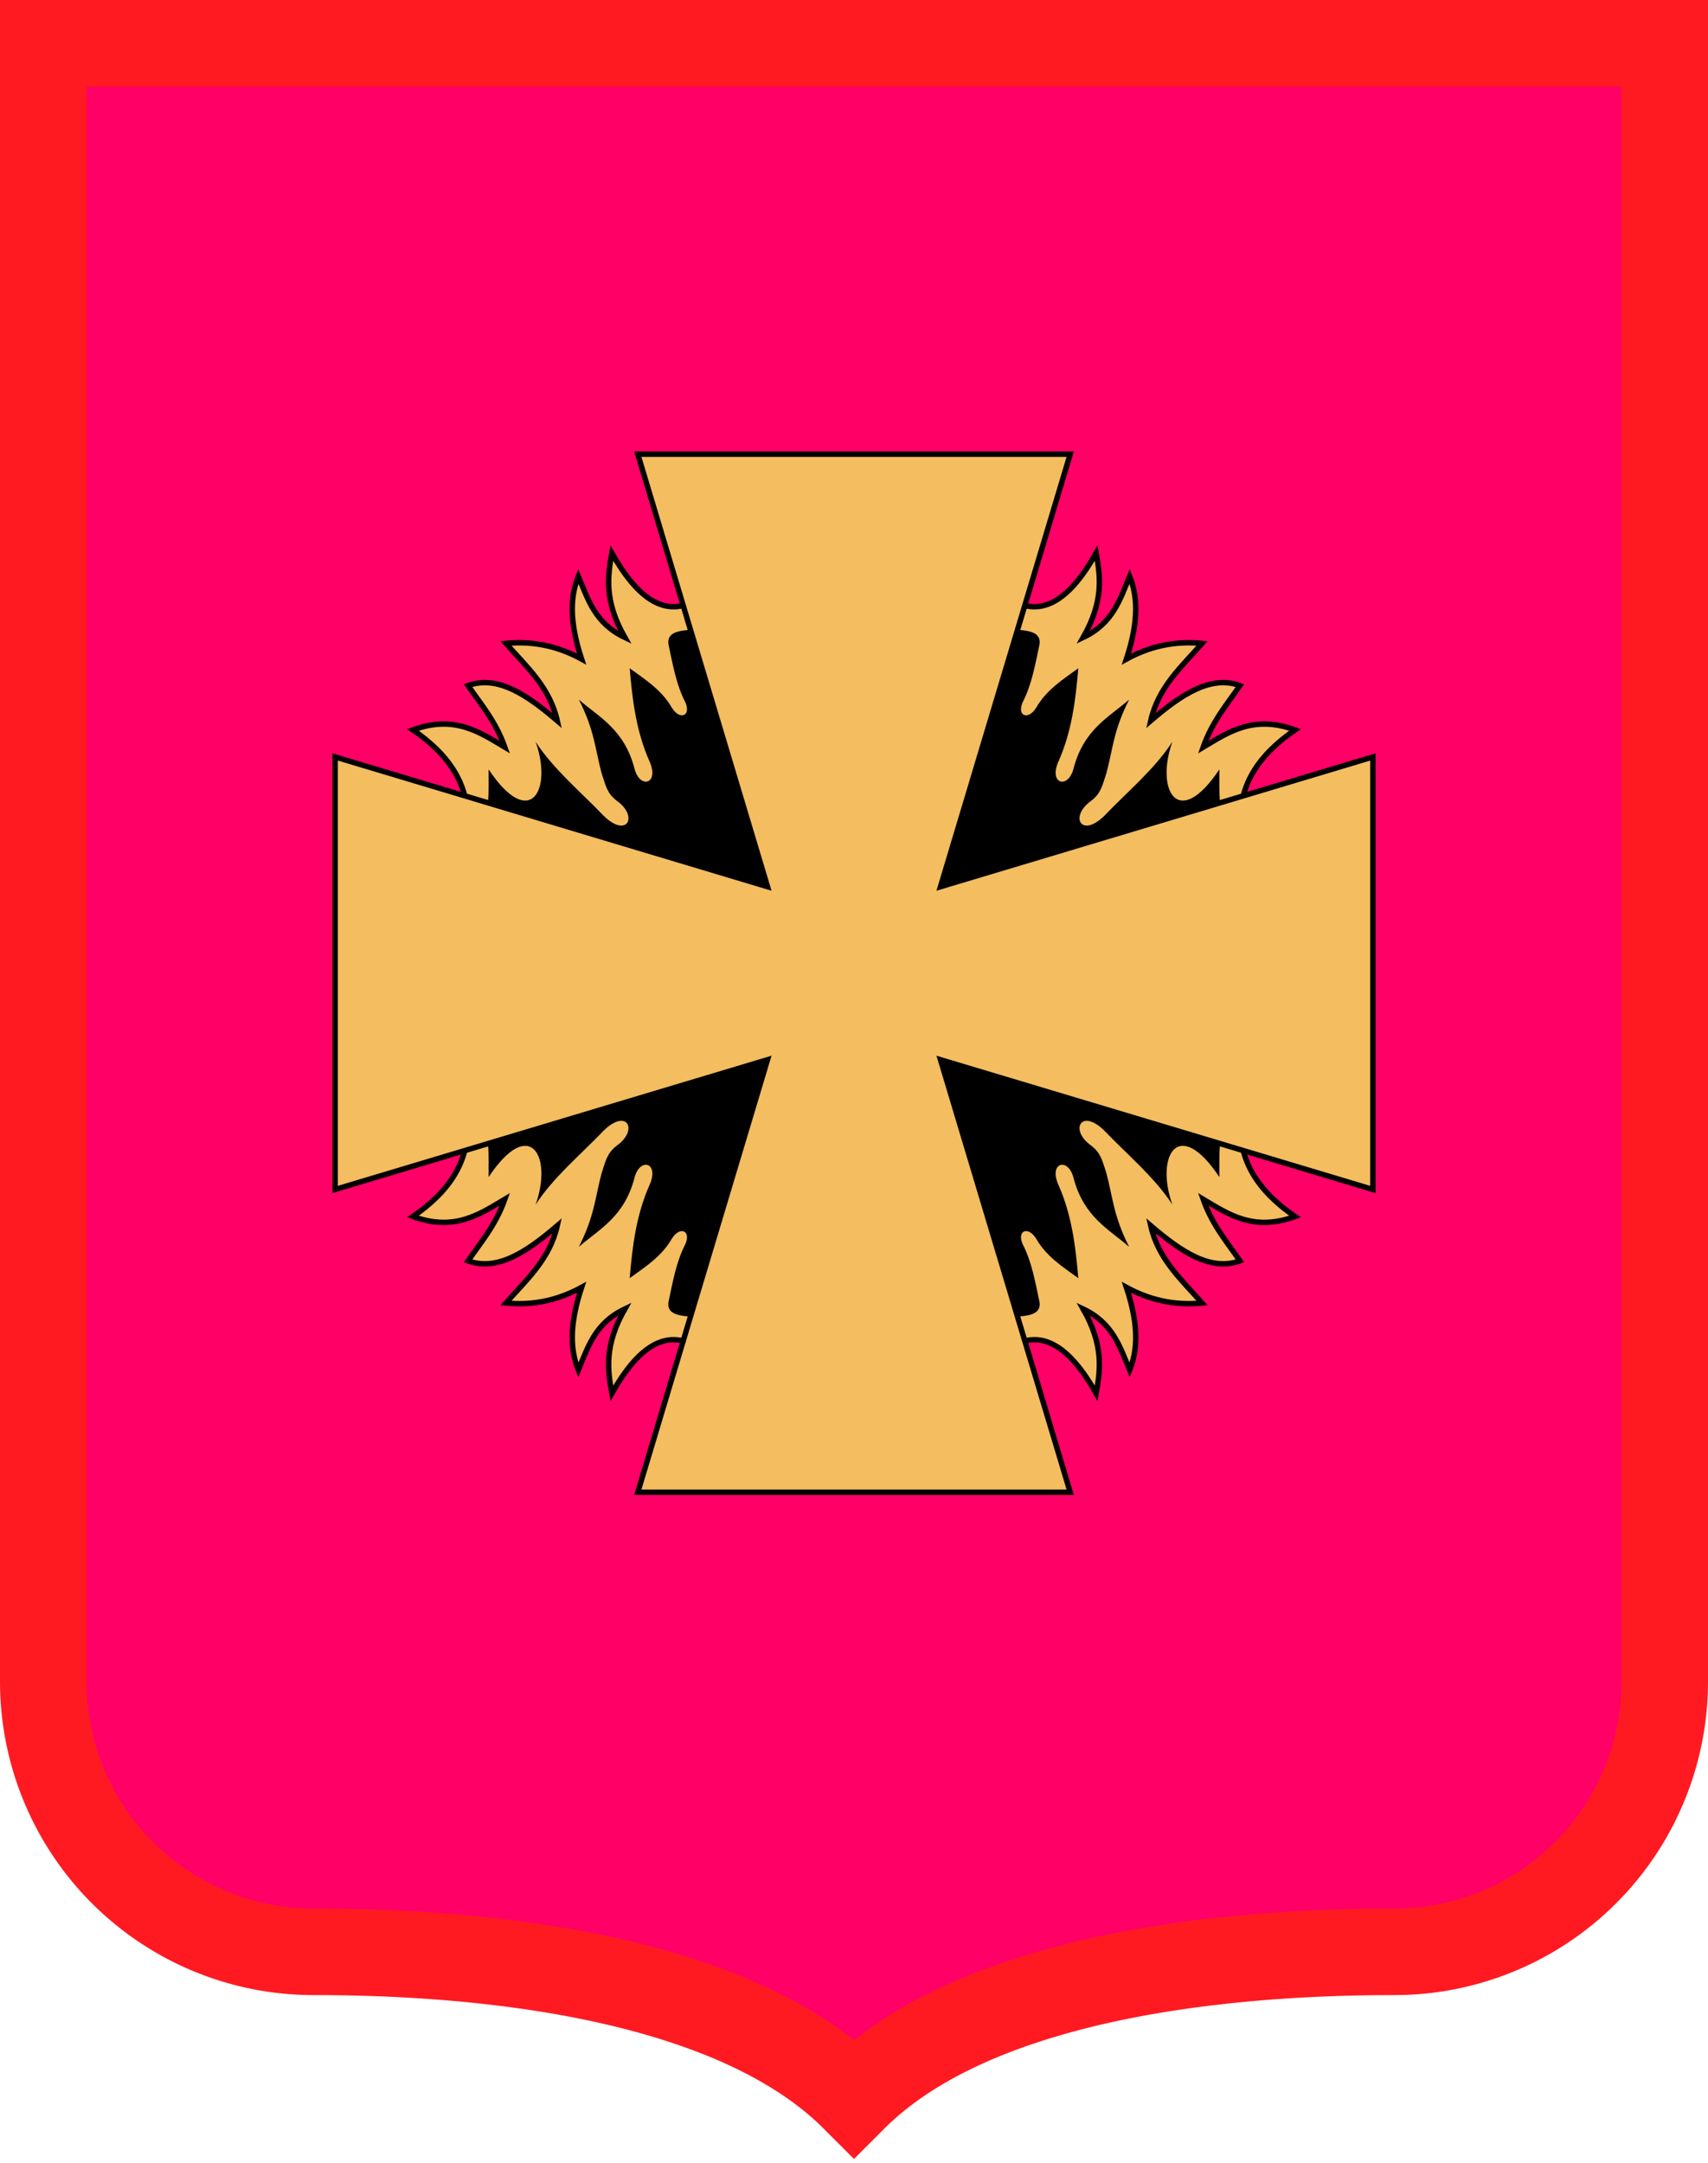
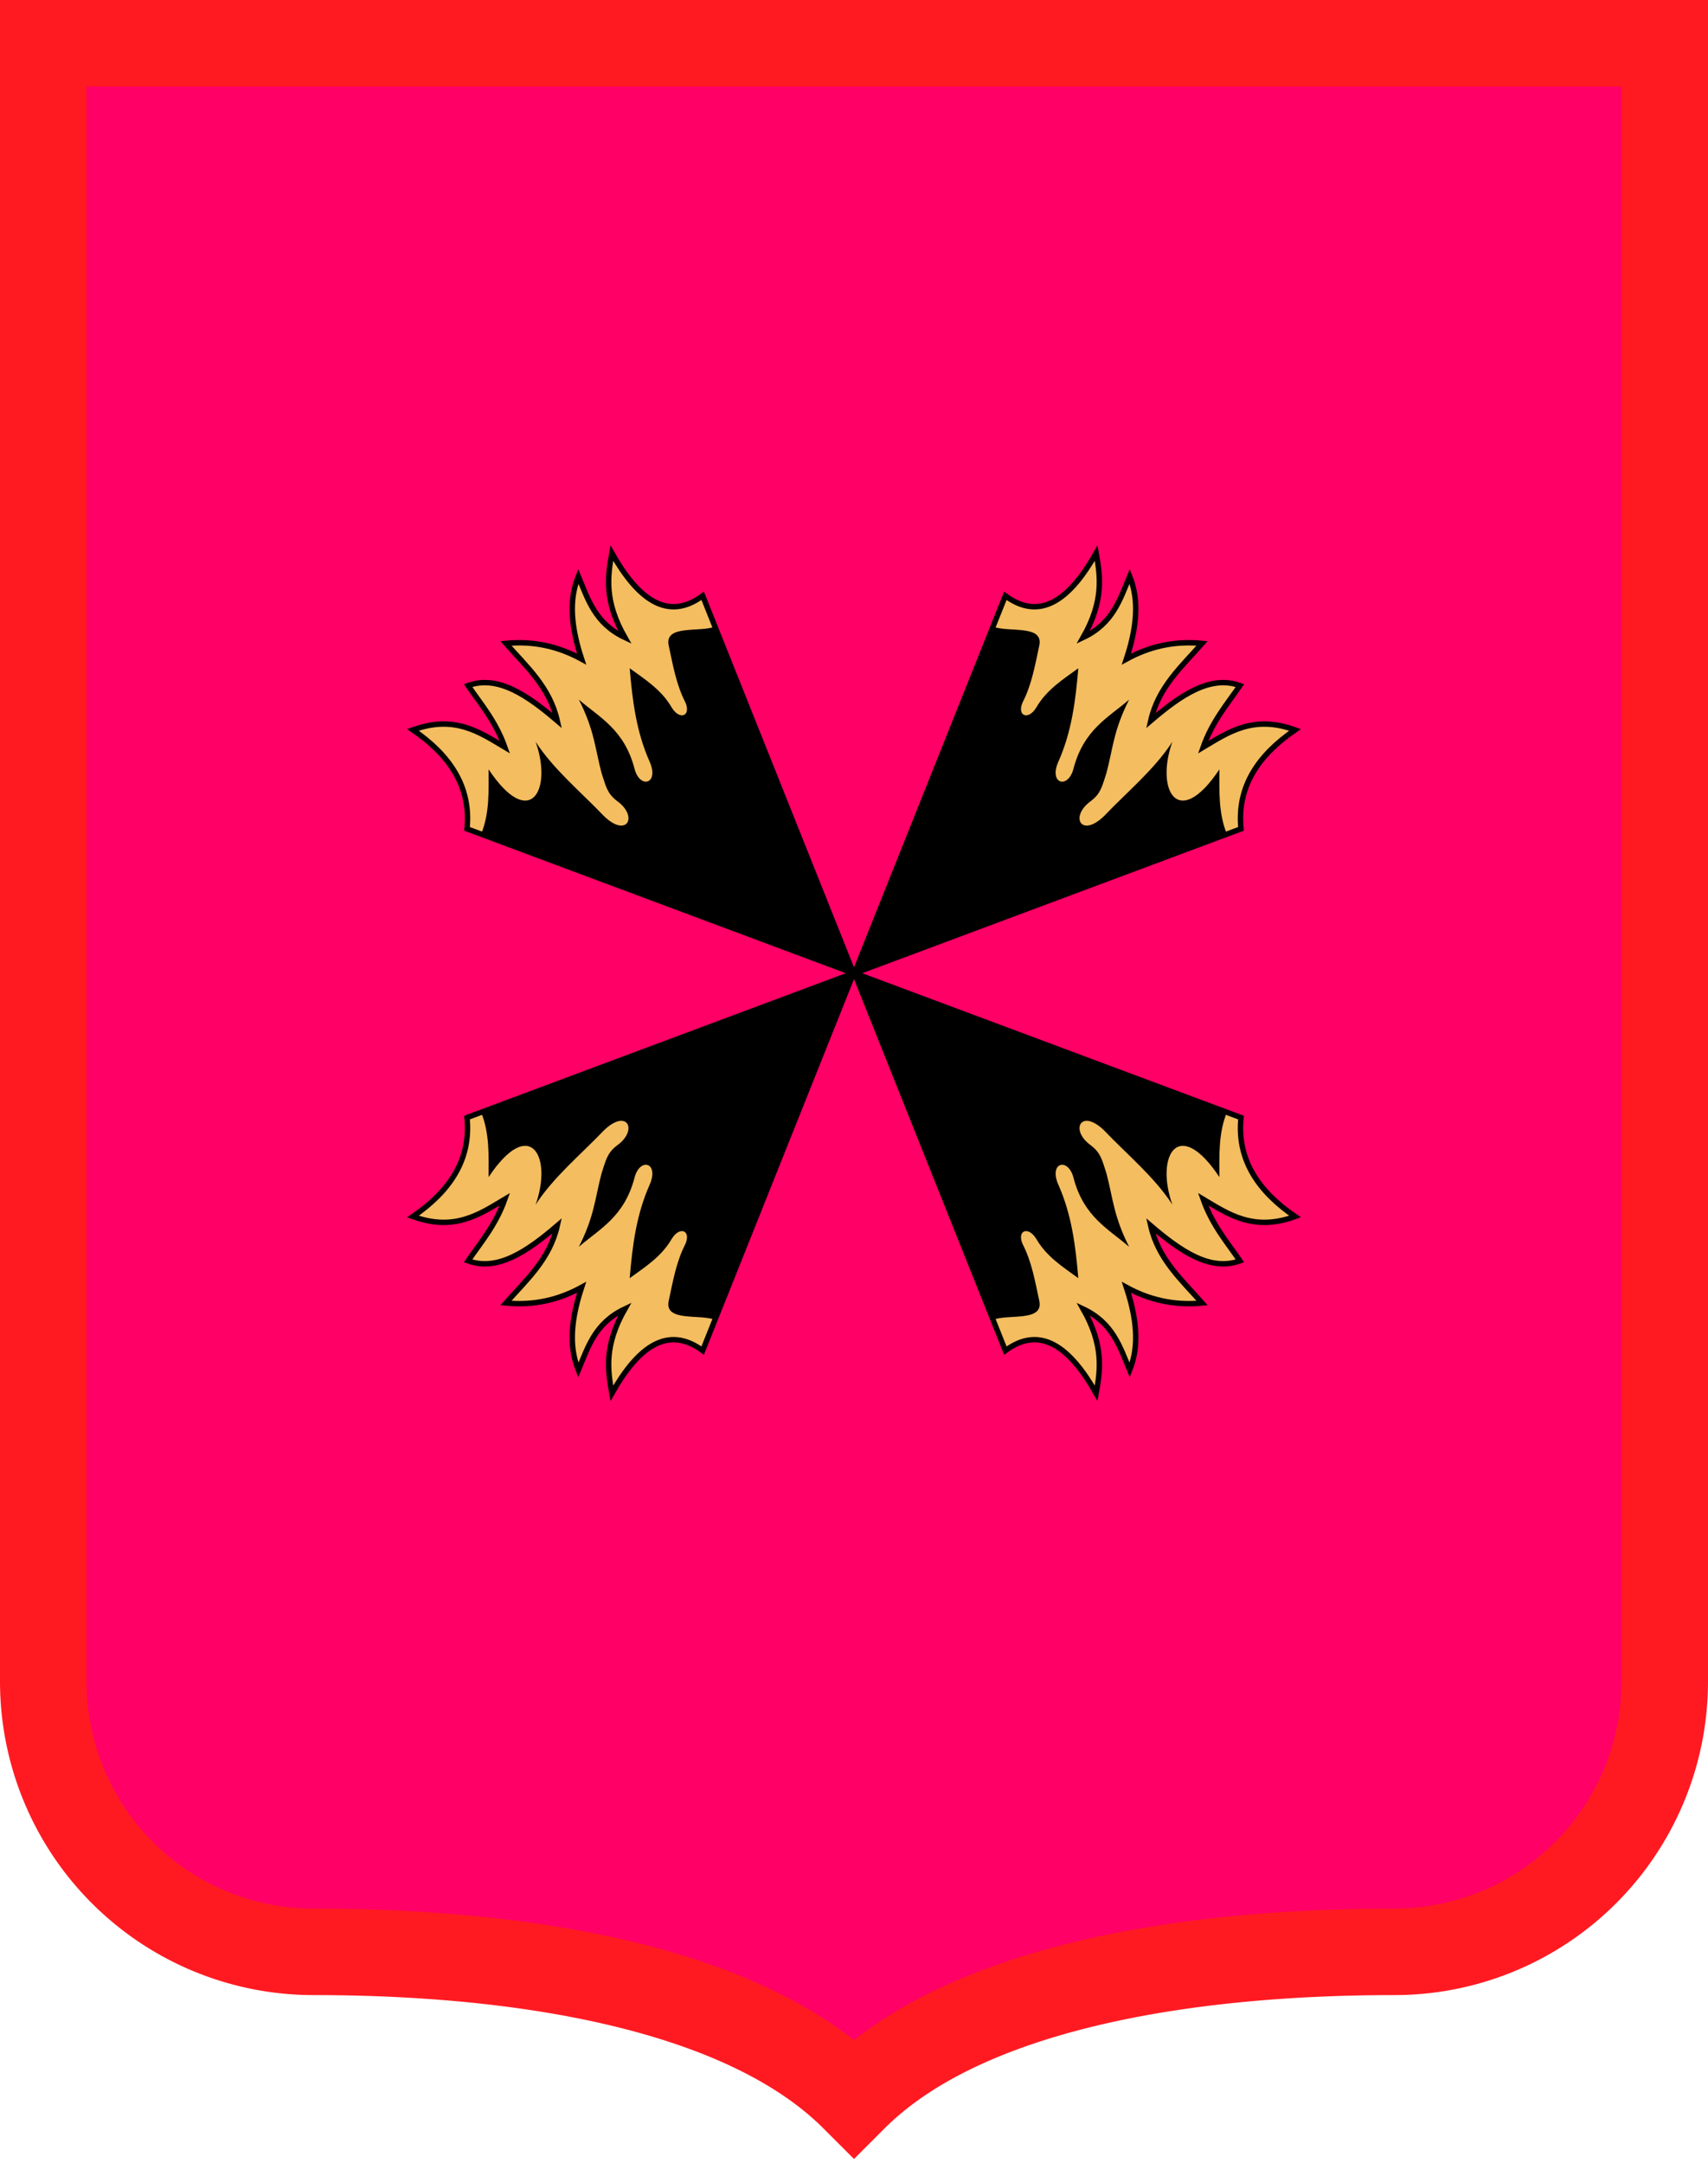
<svg xmlns="http://www.w3.org/2000/svg" xmlns:xlink="http://www.w3.org/1999/xlink" version="1.1" width="316" height="400">
  <path style="fill:#f06;stroke:#ff1a21;stroke-width:16px" d="m 8,8   v 303 a 50,50,0,0,0,50,50 c 40,0 80,7 100,27   c 20,-20 60,-27 100,-27 a 50,50,0,0,0,50,-50 v -303 h -300 z" />
  <g transform="translate(-67,30)">
    <g id="e2">
      <g id="e">
        <path style="fill:#f3bd60;stroke:black" d="m 197,80.2    c -6.5,4.8 -12,0.6 -16.8,-7.9 -0.8,4.4 -1.4,8.9 2.4,15.6 -5.5,-2.6 -6.8,-7 -8.6,-11.3 -1.4,3.5    -1.8,8 0.6,15.3 -4.2,-2.3 -8.8,-3.4 -14,-2.9 3.8,4.3 8.1,8.1 9.5,14.3 -5.5,-4.7 -11,-8.5 -16.5,-6.5 2.4,3.5    5.1,6.6 6.8,11.4 -4.7,-2.8 -9.3,-6 -17,-3.2 6.7,4.6 10.8,10.4 10,18.3 l 71.5,26.7 z" />
        <path fill="black" d="M 225,150    L 199.3,85.9 c -2.9,1.1 -9.3,-0.4 -8.6,3.4 0.8,3.7 1.4,7.3 3.1,10.6 1.1,2.5 -1,3.4 -2.5,1 -1.9,-3.3    -4.9,-5.2 -7.8,-7.3 0.5,5.9 1.2,11.7 3.7,17.3 1.8,4.1 -1.8,5.1 -2.8,1.3 -1.9,-7.3 -6.5,-9.5 -10.3,-12.8    2.9,5.7 3,9.1 4.2,13.6 0.8,2.4 1,3.7 2.8,5.1 4.1,2.9 1.9,7 -2.4,2.8 -4.2,-4.4 -9.3,-8.6 -12.6,-13.7 3.2,9    -1.1,16.5 -8.7,5.1 0,4 0.2,8.1 -1.4,12 z" />
      </g>
      <use xlink:href="#e" transform="scale(1,-1) translate(0,-300)" />
    </g>
    <use xlink:href="#e2" transform="scale(-1,1) translate(-450,0)" />
-     <path style="fill:#f3bd60;stroke:black" d="m 241,134   l 24,-80 h -80 l 24,80   l -80,-24 v 80 l 80,-24   l -24,80 h 80 l -24,-80  l 80,24 v -80 l -80,24 z" />
  </g>
</svg>